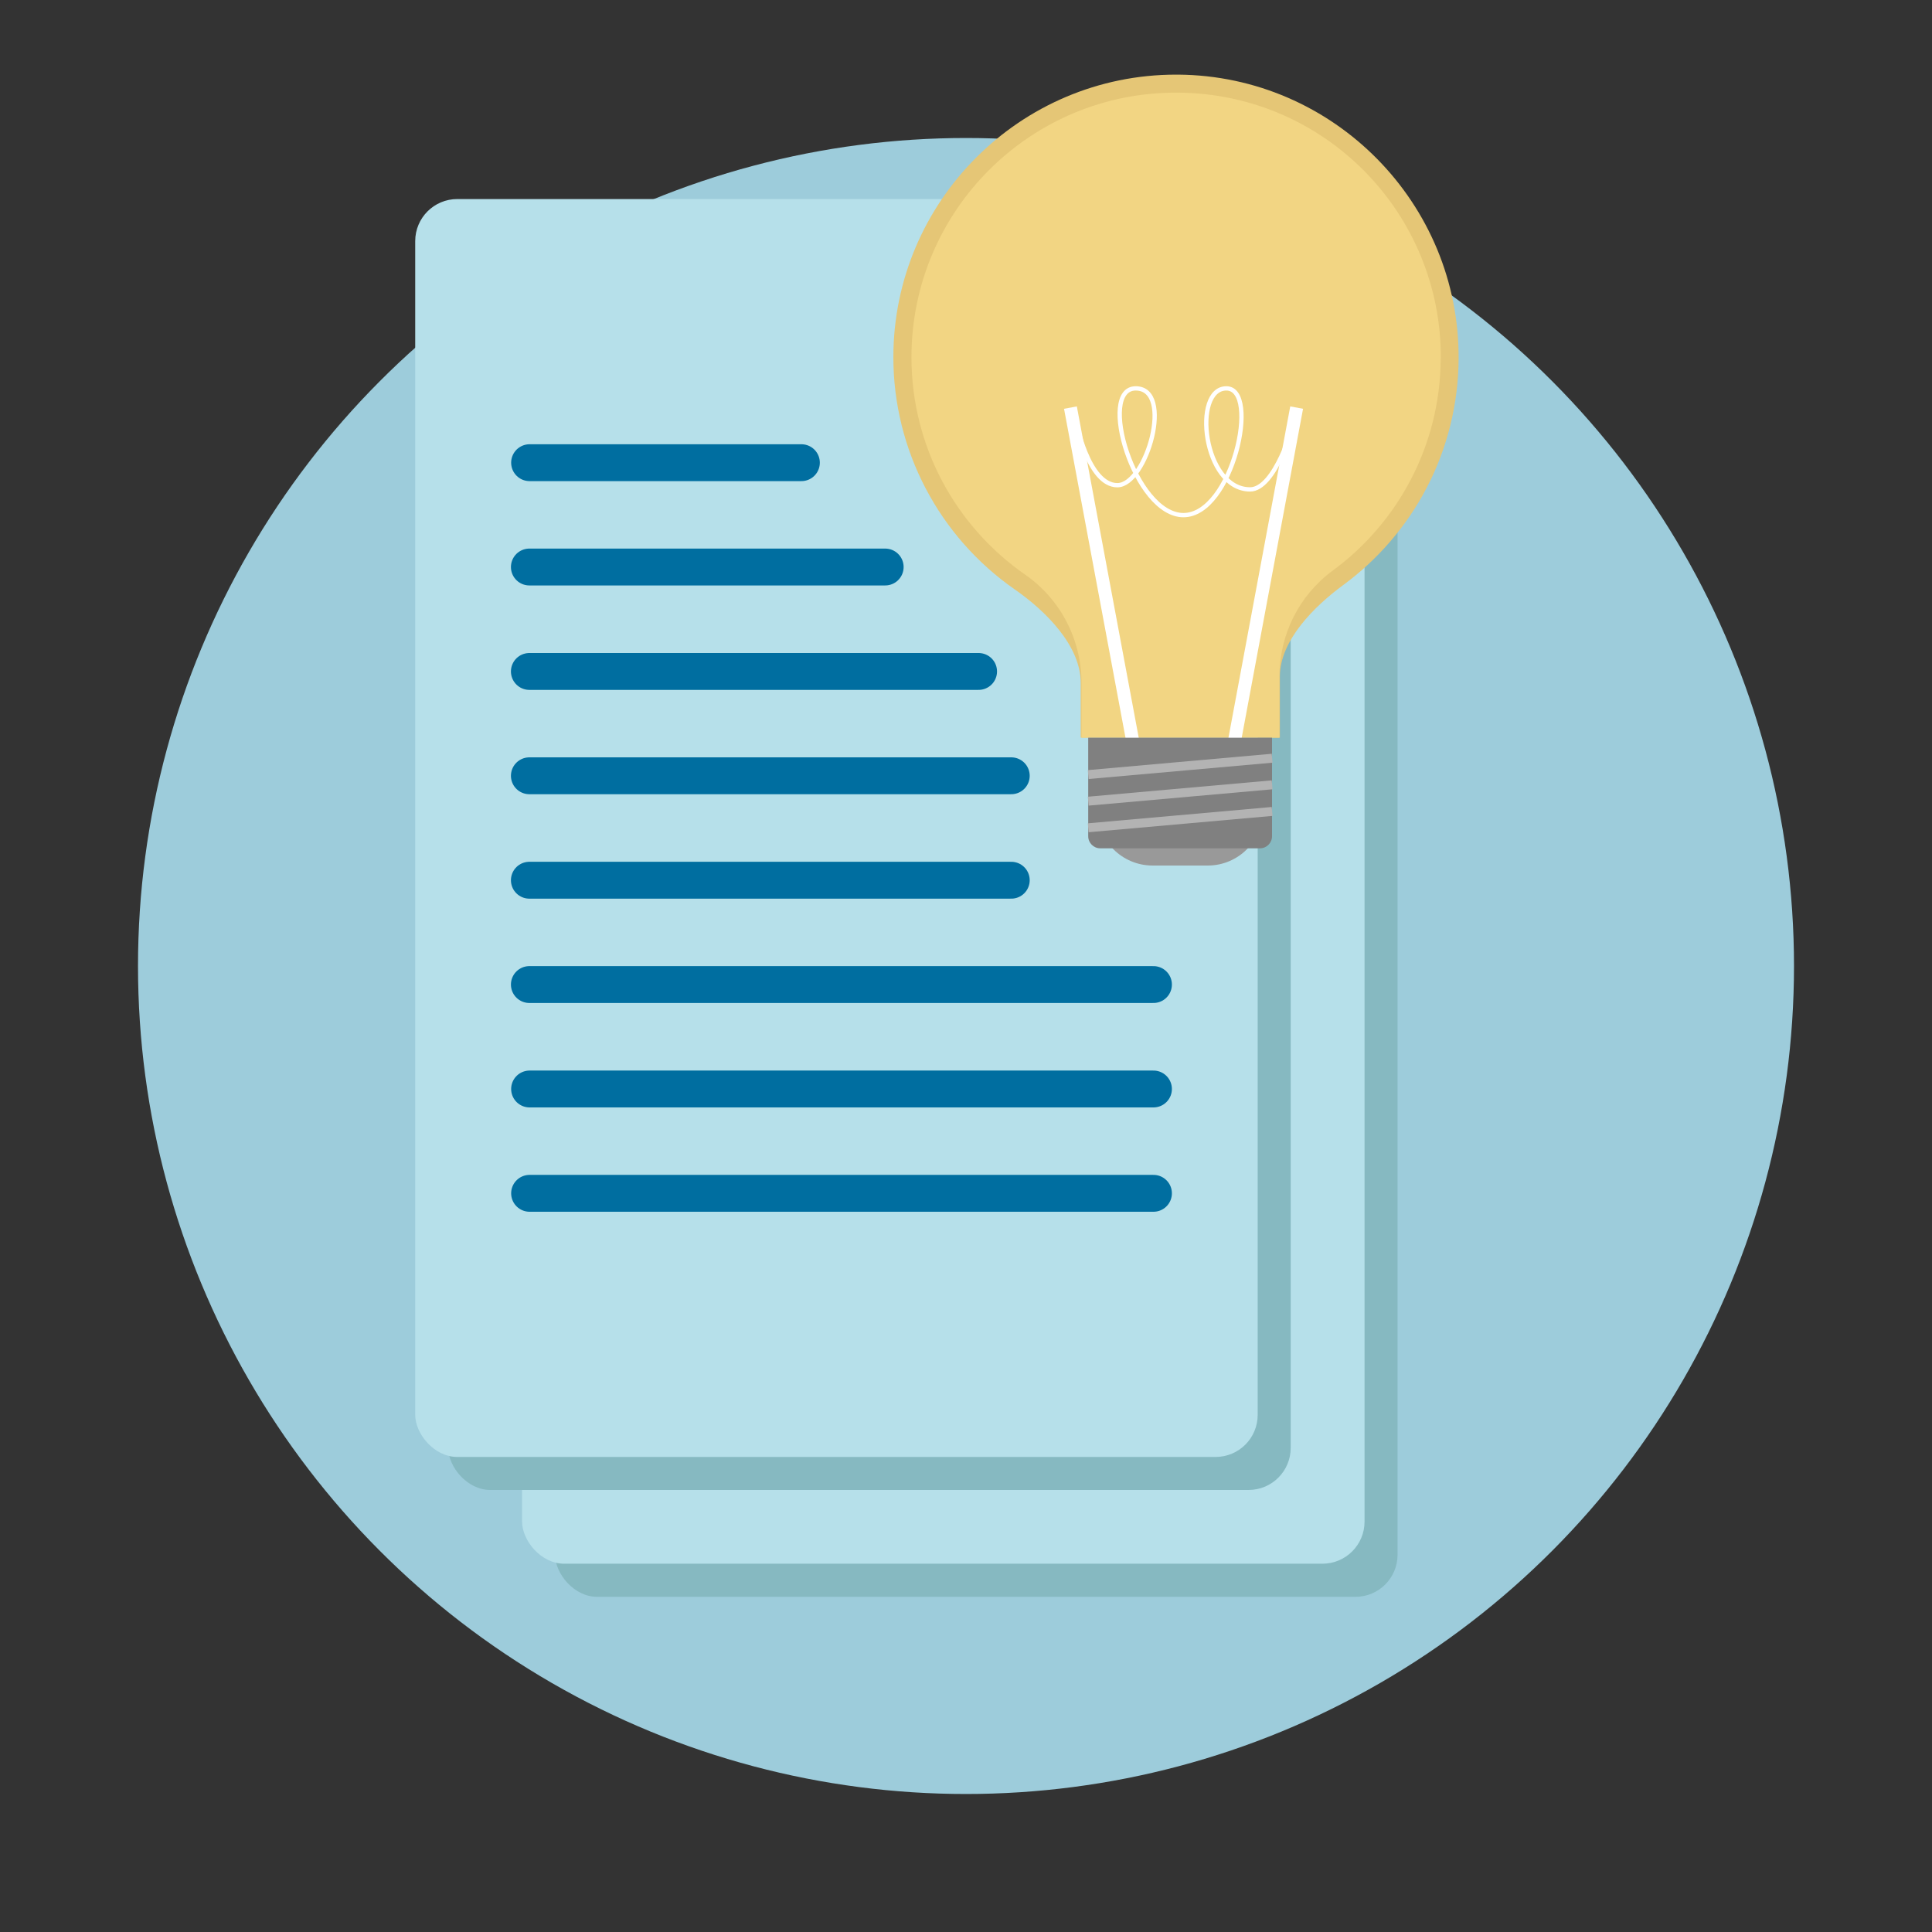
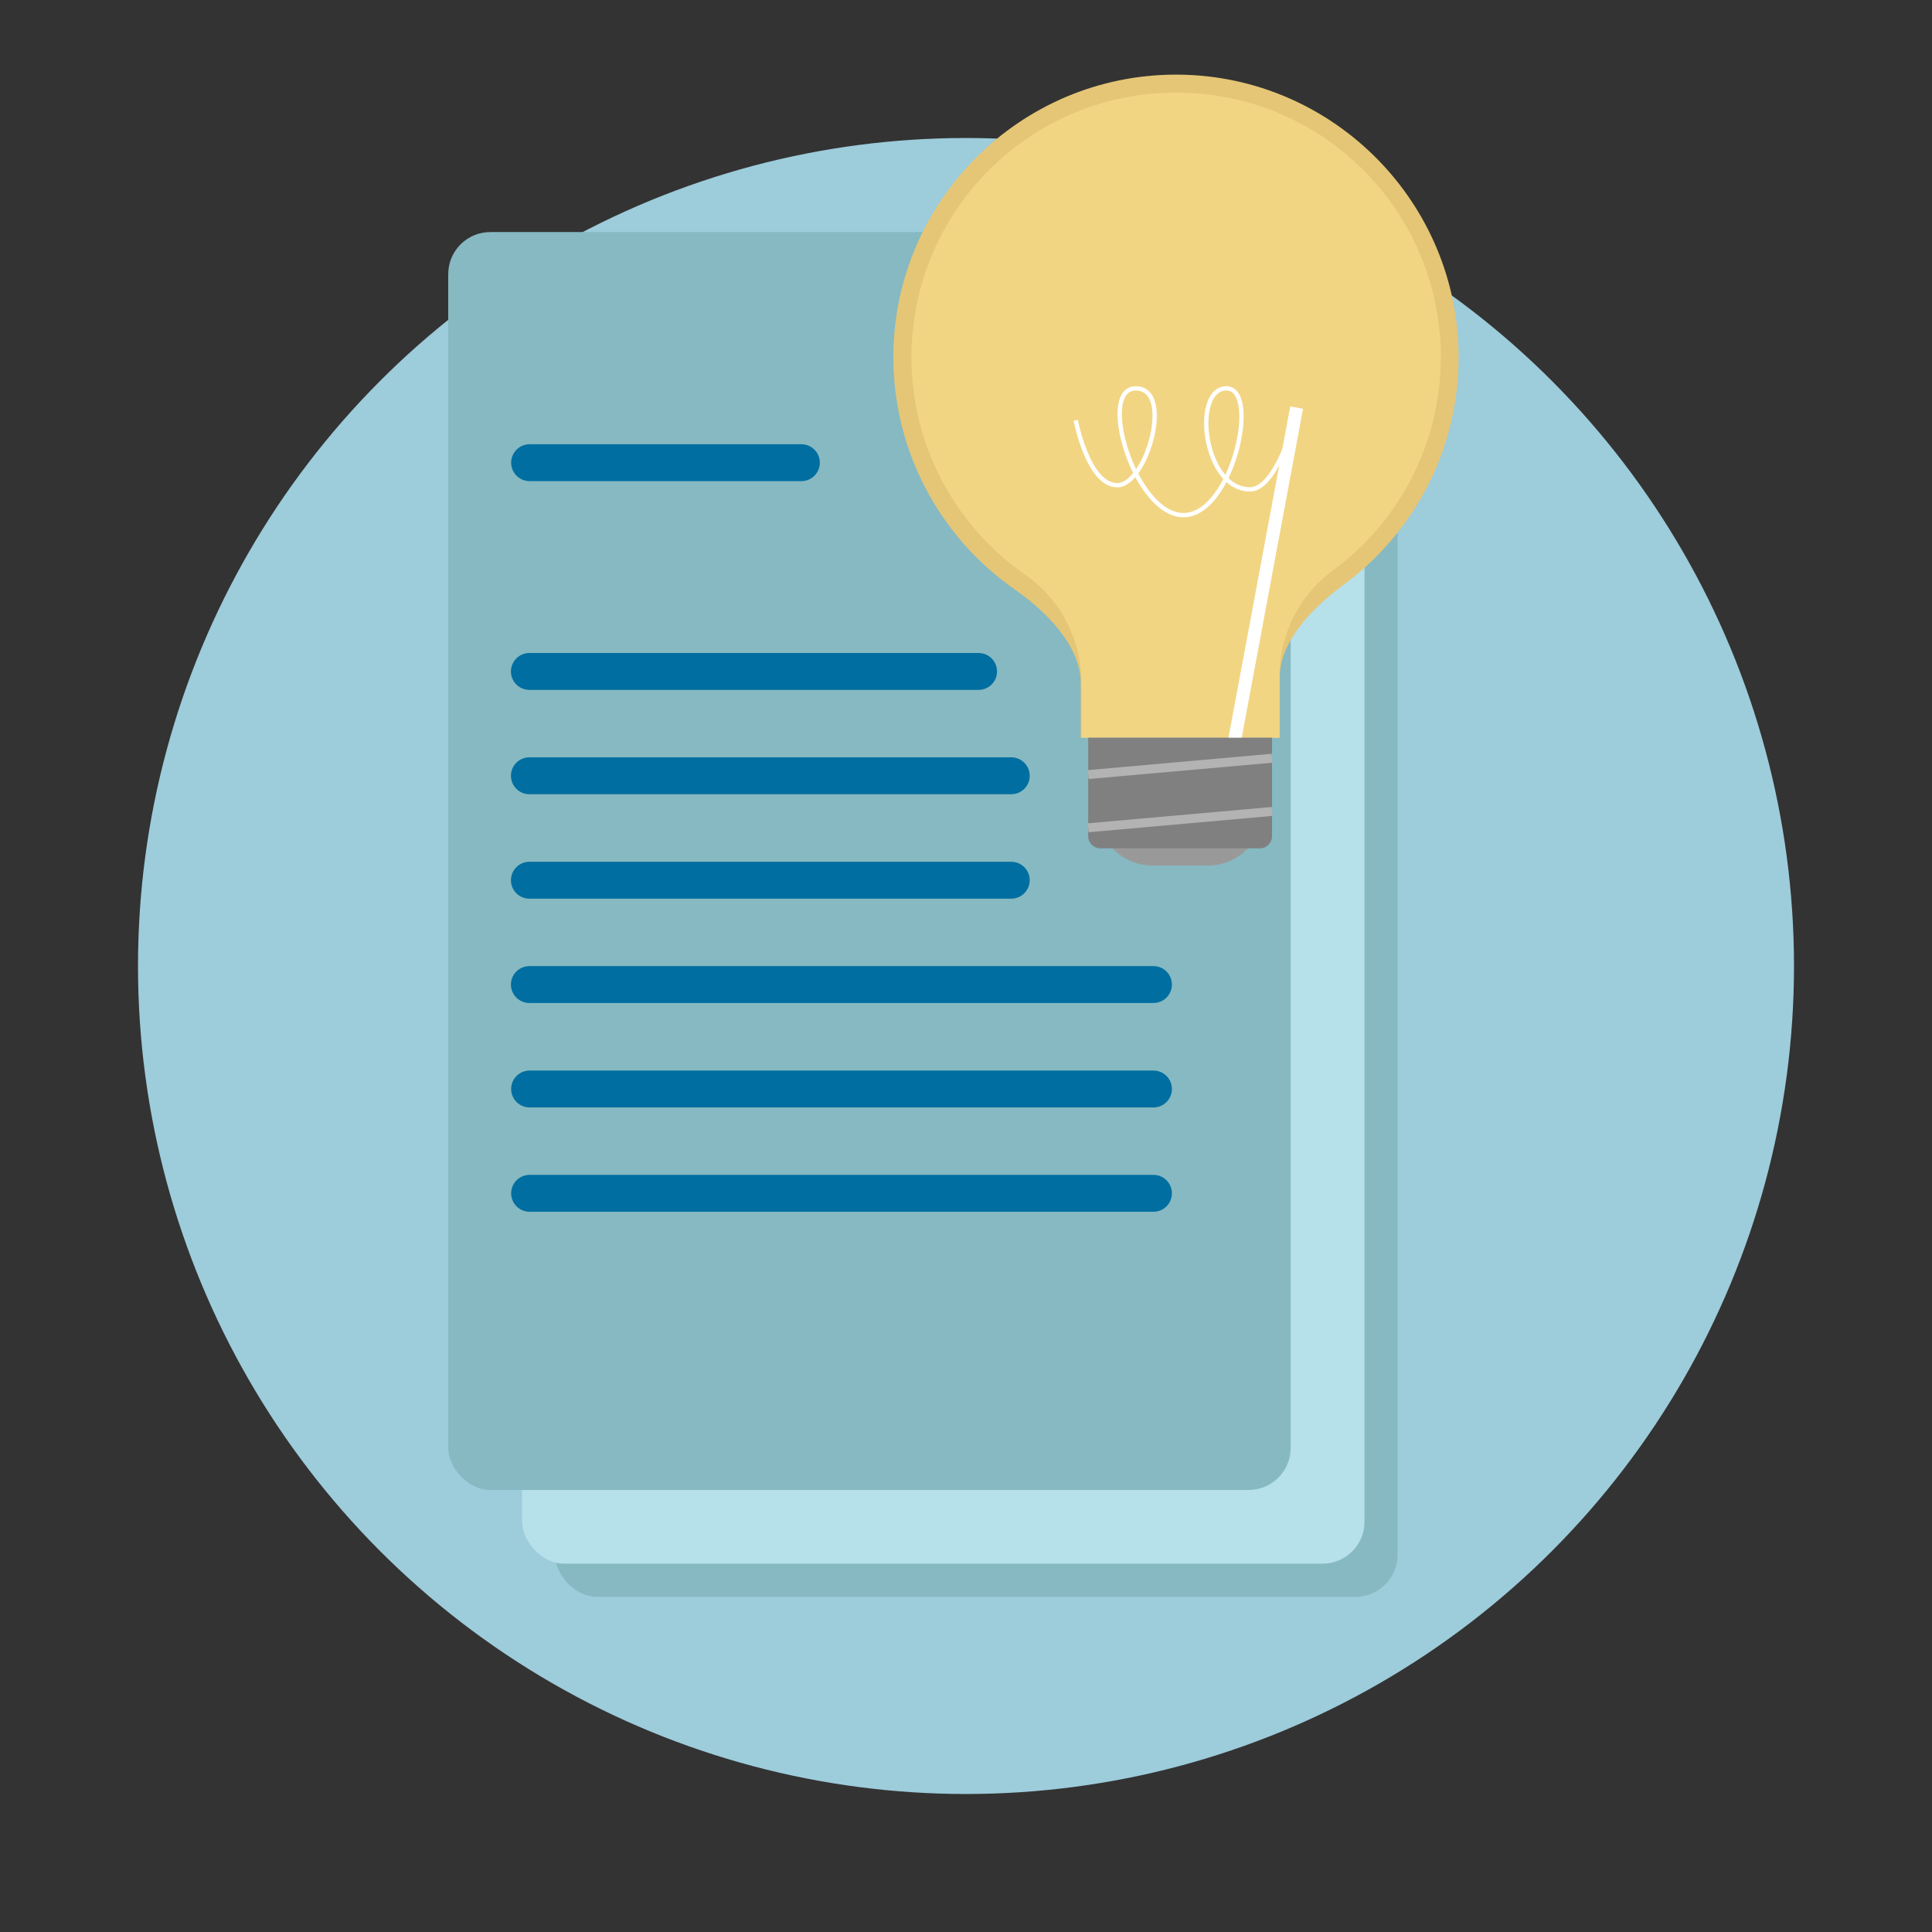
<svg xmlns="http://www.w3.org/2000/svg" viewBox="0 0 175 175">
  <rect x="0" y="0" width="175" height="175" fill="#333333" stroke="none" />
  <defs>
    <style>
      .cls-1 {
        fill: gray;
      }

      .cls-2 {
        fill: #e5c676;
      }

      .cls-3 {
        stroke: #006ea0;
        stroke-linecap: round;
        stroke-width: 3.34px;
      }

      .cls-3, .cls-4, .cls-5, .cls-6 {
        fill: none;
        stroke-miterlimit: 10;
      }

      .cls-7 {
        fill: #9dccdb;
      }

      .cls-8 {
        fill: #f2d583;
      }

      .cls-4 {
        stroke-width: 1.18px;
      }

      .cls-4, .cls-5 {
        stroke: #fff;
      }

      .cls-5 {
        stroke-width: .39px;
      }

      .cls-9 {
        fill: #86b9c1;
      }

      .cls-6 {
        stroke: #b3b3b3;
        stroke-width: .81px;
      }

      .cls-10 {
        fill: #b6e0ea;
      }

      .cls-11 {
        fill: #999;
      }
    </style>
  </defs>
  <g id="Laag_2" data-name="Laag 2">
    <circle class="cls-7" cx="87.5" cy="87.5" r="75" />
  </g>
  <g id="Laag_1" data-name="Laag 1">
    <g>
      <line class="cls-3" x1="67.32" y1="61.26" x2="122.91" y2="61.26" />
      <line class="cls-3" x1="67.31" y1="70.71" x2="122.89" y2="70.71" />
      <line class="cls-3" x1="67.31" y1="80.17" x2="122.91" y2="80.17" />
      <line class="cls-3" x1="67.31" y1="89.62" x2="122.91" y2="89.62" />
      <line class="cls-3" x1="67.31" y1="99.08" x2="122.91" y2="99.08" />
      <line class="cls-3" x1="67.31" y1="108.53" x2="122.91" y2="108.53" />
      <line class="cls-3" x1="67.32" y1="117.99" x2="122.91" y2="117.99" />
      <line class="cls-3" x1="67.32" y1="127.44" x2="122.91" y2="127.44" />
    </g>
    <g>
      <rect class="cls-9" x="50.28" y="30.7" width="76.31" height="113.94" rx="3.81" ry="3.81" />
      <rect class="cls-10" x="47.29" y="27.7" width="76.31" height="113.94" rx="3.81" ry="3.81" />
      <g>
        <line class="cls-3" x1="57.65" y1="51.58" x2="113.23" y2="51.58" />
        <line class="cls-3" x1="57.63" y1="61.04" x2="113.22" y2="61.04" />
        <line class="cls-3" x1="57.63" y1="70.49" x2="113.23" y2="70.49" />
        <line class="cls-3" x1="57.63" y1="79.95" x2="113.23" y2="79.95" />
        <line class="cls-3" x1="57.63" y1="89.4" x2="113.23" y2="89.4" />
        <line class="cls-3" x1="57.63" y1="98.86" x2="113.23" y2="98.86" />
        <line class="cls-3" x1="57.65" y1="108.31" x2="113.23" y2="108.31" />
        <line class="cls-3" x1="57.65" y1="117.77" x2="113.23" y2="117.77" />
      </g>
    </g>
    <g>
      <rect class="cls-9" x="40.6" y="21.02" width="76.31" height="113.94" rx="3.81" ry="3.81" />
-       <rect class="cls-10" x="37.61" y="18.03" width="76.31" height="113.94" rx="3.81" ry="3.81" />
      <g>
        <line class="cls-3" x1="47.97" y1="41.91" x2="72.59" y2="41.91" />
-         <line class="cls-3" x1="47.95" y1="51.36" x2="80.18" y2="51.36" />
        <line class="cls-3" x1="47.95" y1="60.82" x2="88.64" y2="60.82" />
        <line class="cls-3" x1="47.95" y1="70.27" x2="91.6" y2="70.27" />
        <line class="cls-3" x1="47.95" y1="79.73" x2="91.6" y2="79.73" />
        <line class="cls-3" x1="47.95" y1="89.18" x2="104.48" y2="89.18" />
        <line class="cls-3" x1="47.97" y1="98.64" x2="104.48" y2="98.64" />
        <line class="cls-3" x1="47.97" y1="108.09" x2="104.48" y2="108.09" />
      </g>
    </g>
    <g>
      <path class="cls-2" d="M97.89,66.82v-4.97c0-3.38-3.21-6.54-5.96-8.45-6.89-4.79-11.01-12.65-11.01-21.04,0-14.12,11.49-25.6,25.6-25.6h.19c14.1.1,25.5,11.66,25.41,25.76-.02,4.05-1.02,8.09-2.89,11.66-1.8,3.46-4.42,6.51-7.57,8.82-2.6,1.91-5.73,5.01-5.73,8.28v5.53h-18.04Z" />
      <path class="cls-11" d="M103.42,69.36h6.96c2.22,0,4.03,1.81,4.03,4.03h0c0,2.77-2.25,5.01-5.01,5.01h-5c-2.77,0-5.01-2.25-5.01-5.01h0c0-2.22,1.81-4.03,4.03-4.03Z" />
      <path class="cls-8" d="M130.5,32.51c-.05,7.87-3.89,14.85-9.79,19.18-3.05,2.24-4.82,5.81-4.82,9.6v5.53h-17.93v-4.97c0-3.9-1.89-7.57-5.09-9.79-6.23-4.33-10.31-11.54-10.31-19.7,0-13.3,10.83-24.07,24.15-23.97s23.88,10.95,23.8,24.12Z" />
      <g>
-         <line class="cls-4" x1="102.57" y1="66.95" x2="96.96" y2="36.92" />
        <line class="cls-4" x1="111.85" y1="66.95" x2="117.45" y2="36.92" />
        <path class="cls-5" d="M97.44,38.07s1.11,5.88,3.77,5.88c2.66,0,5.16-8.77,1.66-8.77-3.5,0-.11,11.48,4.33,11.48,4.44,0,6.99-11.49,3.88-11.48-3.11,0-2.12,9.15,2.15,9.15,2.29,0,3.93-5.9,3.93-5.9" />
      </g>
      <path class="cls-1" d="M98.57,66.82h16.65v8.93c0,.6-.49,1.09-1.09,1.09h-14.47c-.6,0-1.09-.49-1.09-1.09v-8.93h0Z" />
      <line class="cls-6" x1="98.57" y1="74.98" x2="115.23" y2="73.5" />
-       <line class="cls-6" x1="98.57" y1="72.57" x2="115.23" y2="71.09" />
      <line class="cls-6" x1="98.57" y1="70.16" x2="115.23" y2="68.68" />
    </g>
  </g>
</svg>